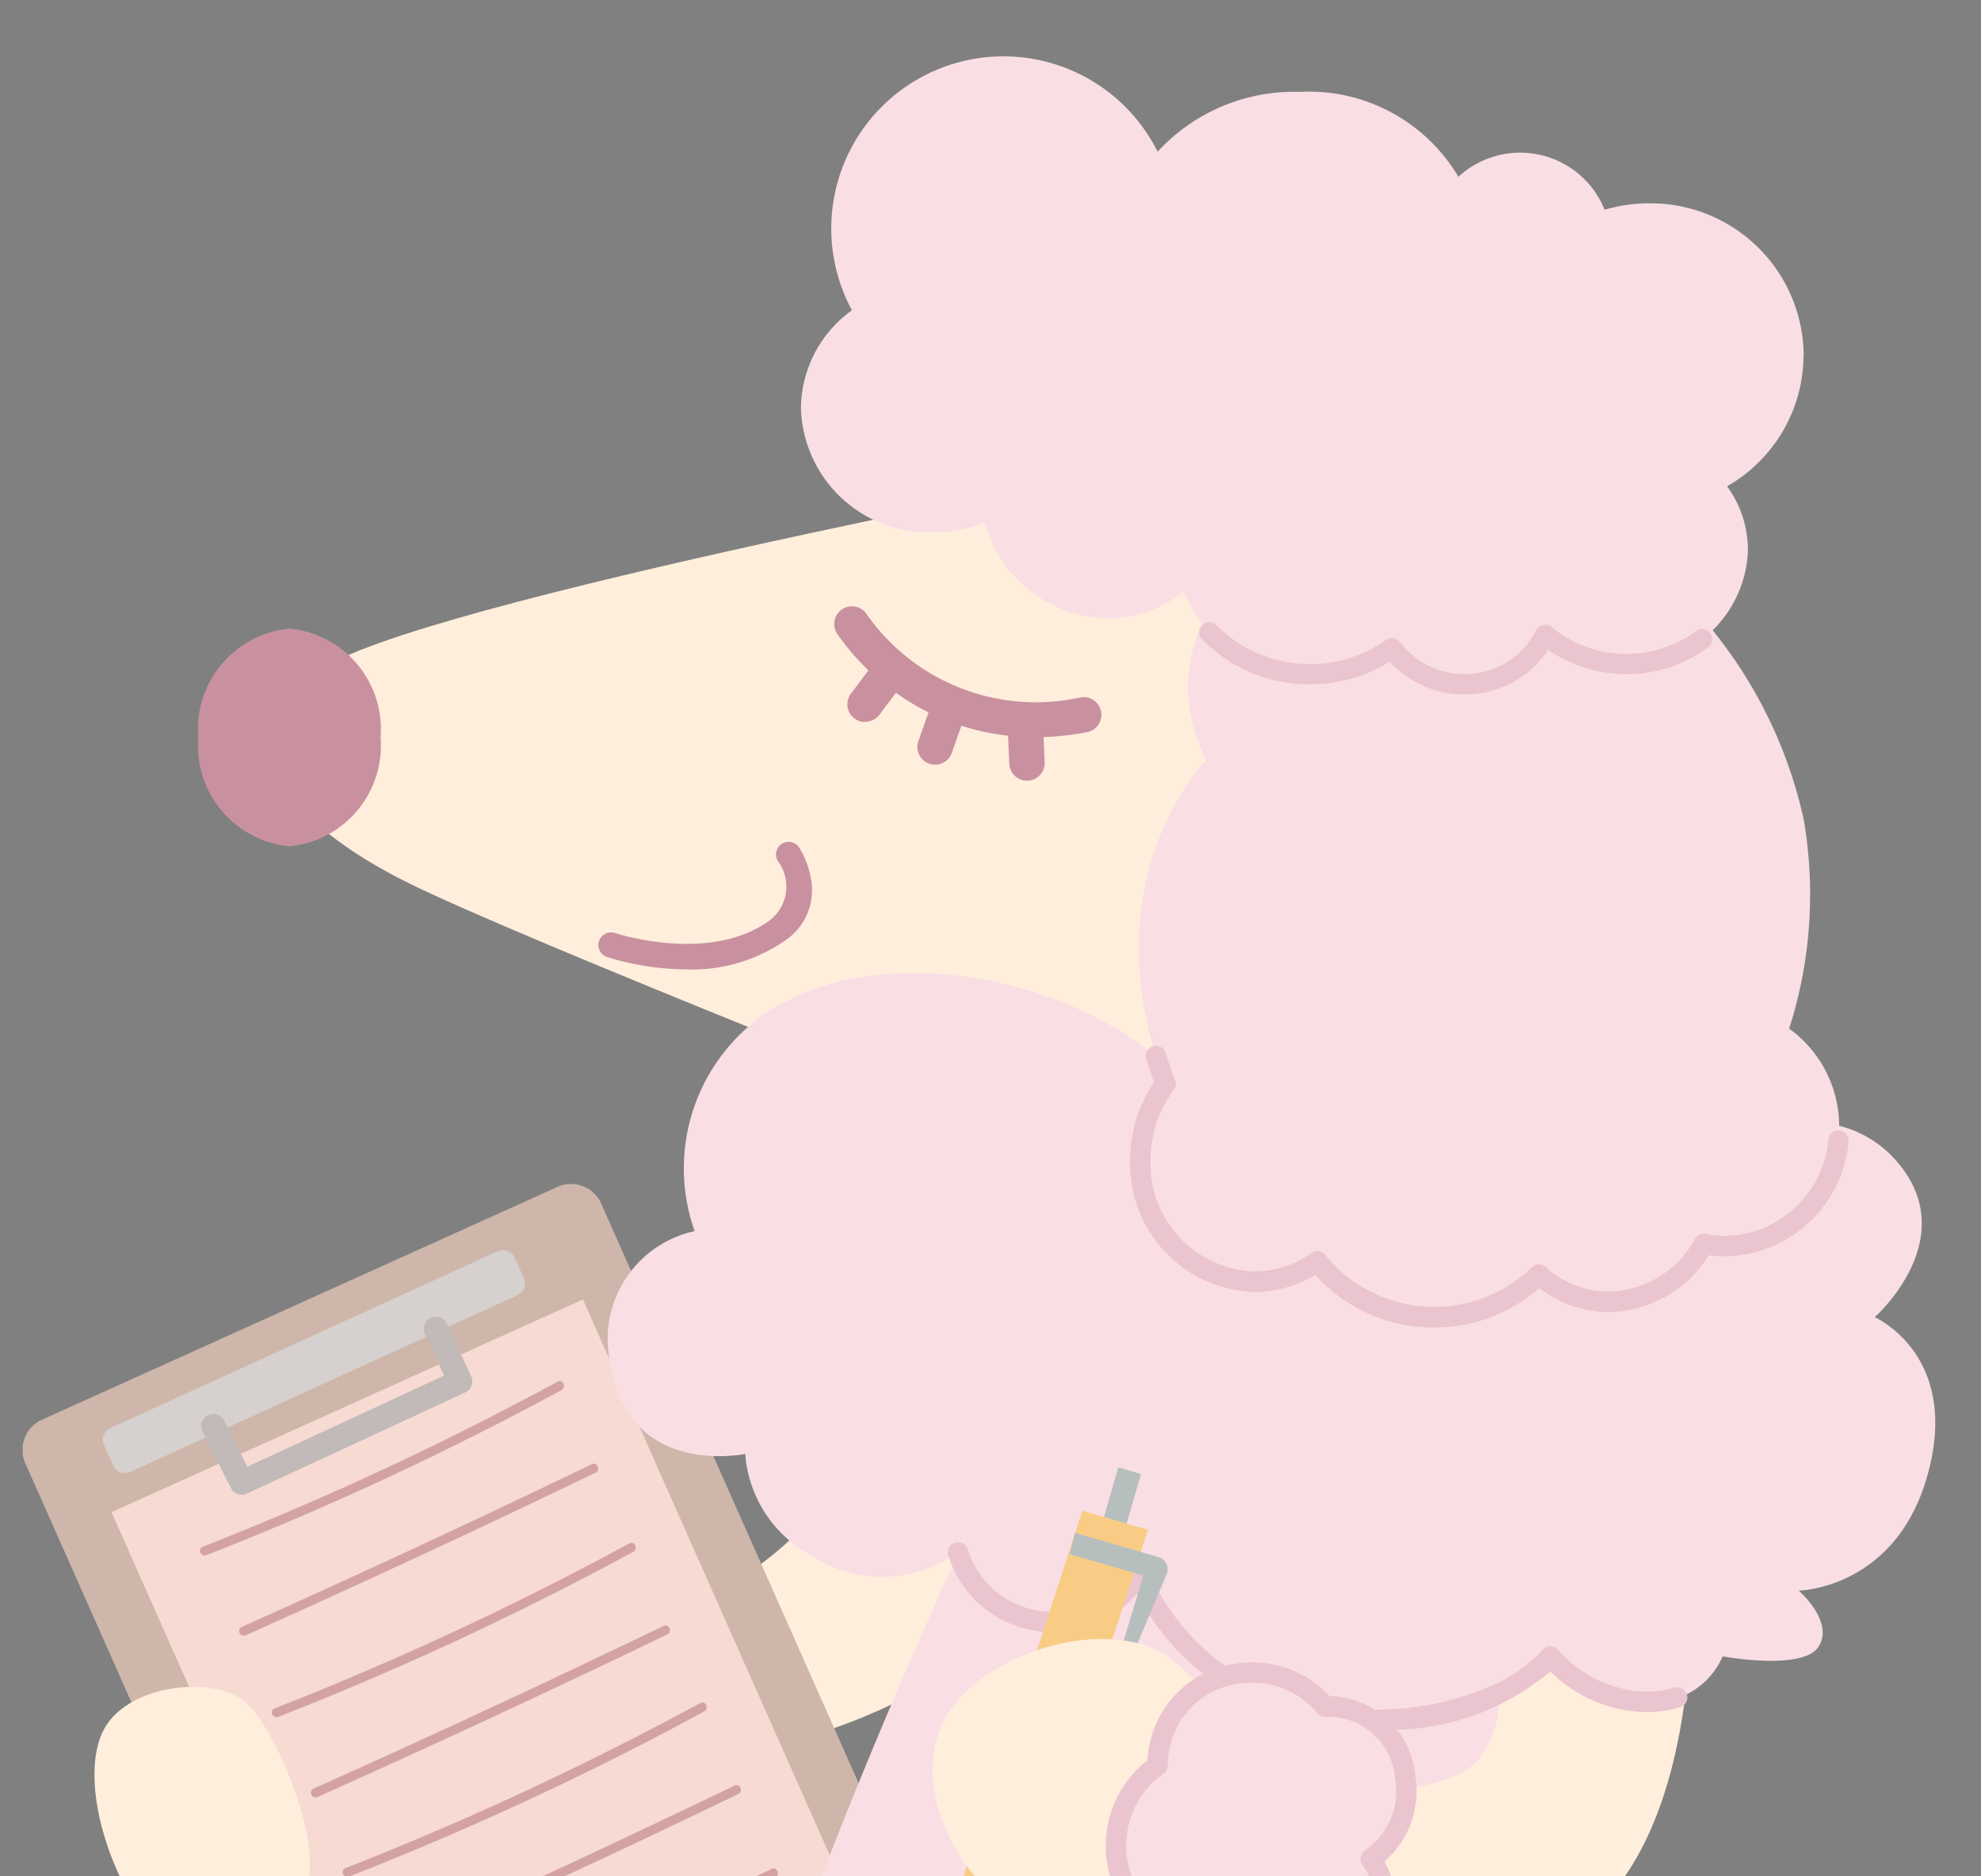
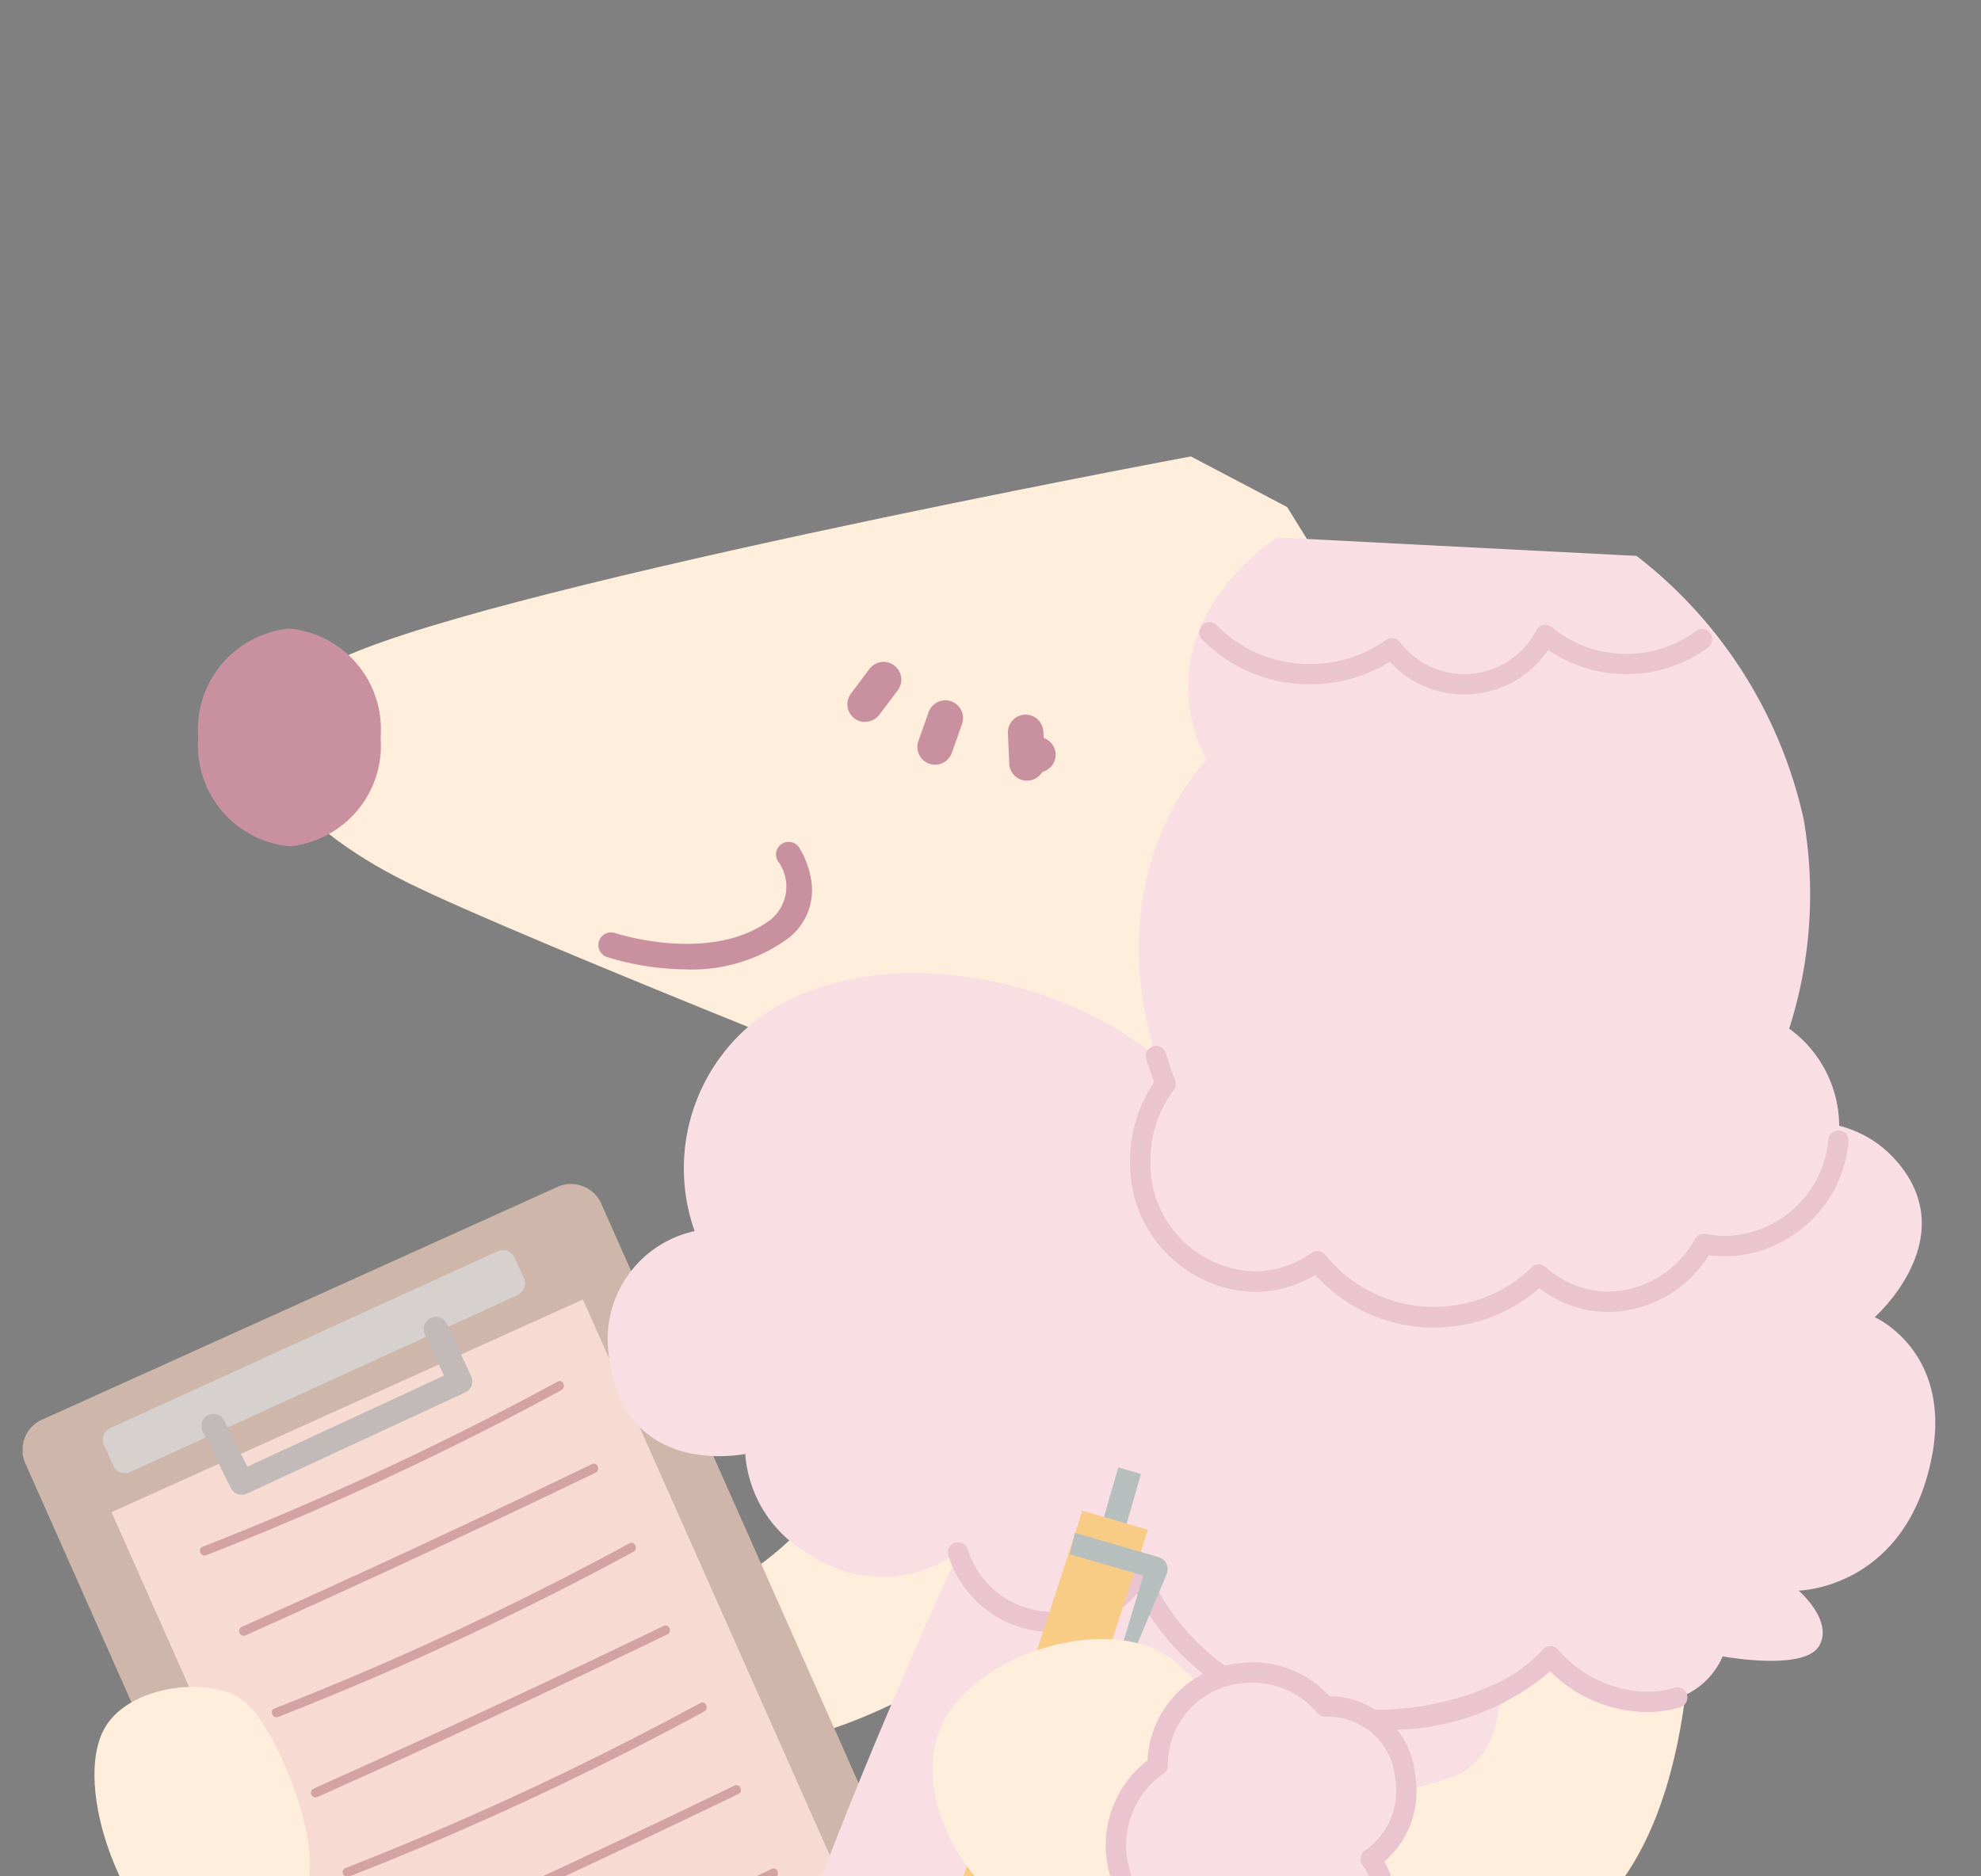
<svg xmlns="http://www.w3.org/2000/svg" width="57" height="54" viewBox="0 0 57 54">
  <rect x="0" y="0" width="57" height="54" fill="#808080" stroke="none" />
  <defs>
    <clipPath id="clip-path">
      <rect id="長方形_581" data-name="長方形 581" width="57" height="54" transform="translate(277.409 353.555)" fill="#fff" stroke="#707070" stroke-width="1" />
    </clipPath>
    <clipPath id="clip-path-2">
      <rect id="長方形_363" data-name="長方形 363" width="56.346" height="104.754" fill="none" />
    </clipPath>
  </defs>
  <g id="マスクグループ_10" data-name="マスクグループ 10" transform="translate(-277.409 -353.555)" clip-path="url(#clip-path)">
    <g id="グループ_634" data-name="グループ 634" transform="translate(278.061 355.178)">
      <g id="グループ_327" data-name="グループ 327" transform="translate(0)" clip-path="url(#clip-path-2)">
        <path id="パス_2376" data-name="パス 2376" d="M0,6.715S6.412,5.954,8.251.535L16.775,0A15.326,15.326,0,0,1,7.348,9.3c-7.549,2.736-5.52,1.161-5.52,1.161Z" transform="translate(15.987 38.815)" fill="#ffeedc" />
        <path id="パス_2377" data-name="パス 2377" d="M.1,8.1,9.445,29.155a.957.957,0,0,0,1.227.56l14.981-6.653a.957.957,0,0,0,.408-1.285L16.671.629A.956.956,0,0,0,15.439.071L.5,6.819A.958.958,0,0,0,.1,8.1" transform="translate(0 32.442)" fill="#ceb7aa" />
        <path id="パス_2378" data-name="パス 2378" d="M0,6.121,7.832,23.759l13.6-6.04L13.564,0Z" transform="translate(2.557 35.776)" fill="#f7dad2" />
        <path id="パス_2379" data-name="パス 2379" d="M.188,5.011q4.086-1.6,8.006-3.591Q9.306.856,10.4.261c.151-.082.044-.327-.108-.244Q6.437,2.11,2.39,3.826q-1.149.487-2.31.942c-.161.063-.053.307.108.244" transform="translate(5.101 38.123)" fill="#d3a3a3" />
        <path id="パス_2380" data-name="パス 2380" d="M.186,4.938Q4.129,3.173,8.032,1.321,9.144.793,10.253.258c.156-.075.048-.319-.108-.244Q6.254,1.891,2.322,3.681,1.2,4.191.077,4.694a.133.133,0,0,0,.108.244" transform="translate(6.231 40.502)" fill="#d3a3a3" />
        <path id="パス_2381" data-name="パス 2381" d="M.188,5.011q4.086-1.6,8.006-3.591Q9.306.856,10.4.261c.151-.082.044-.326-.108-.244Q6.437,2.11,2.39,3.826q-1.149.487-2.311.942c-.161.063-.053.307.108.244" transform="translate(7.168 42.777)" fill="#d3a3a3" />
        <path id="パス_2382" data-name="パス 2382" d="M.186,4.938Q4.129,3.173,8.032,1.321,9.144.793,10.253.258c.156-.075.048-.319-.108-.244Q6.254,1.891,2.322,3.681,1.2,4.191.077,4.694a.133.133,0,0,0,.108.244" transform="translate(8.297 45.156)" fill="#d3a3a3" />
        <path id="パス_2383" data-name="パス 2383" d="M.188,5.011q4.086-1.6,8.006-3.591Q9.306.856,10.4.261c.151-.082.044-.326-.108-.244Q6.437,2.11,2.39,3.826q-1.149.487-2.311.942c-.161.063-.053.307.108.244" transform="translate(9.208 47.372)" fill="#d3a3a3" />
        <path id="パス_2384" data-name="パス 2384" d="M.186,4.938Q4.129,3.173,8.032,1.321,9.144.793,10.253.258c.156-.075.048-.319-.108-.244Q6.254,1.891,2.322,3.681,1.2,4.191.077,4.694a.133.133,0,0,0,.108.244" transform="translate(10.338 49.751)" fill="#d3a3a3" />
        <path id="パス_2385" data-name="パス 2385" d="M.186,4.938Q4.129,3.173,8.032,1.321,9.144.793,10.253.258c.156-.075.048-.319-.108-.244Q6.254,1.891,2.322,3.681,1.2,4.191.077,4.694a.133.133,0,0,0,.108.244" transform="translate(11.403 52.151)" fill="#d3a3a3" />
        <path id="パス_2386" data-name="パス 2386" d="M11.932,1.295.792,6.382A.37.37,0,0,1,.3,6.2L.034,5.611a.37.37,0,0,1,.183-.49L11.356.034a.37.37,0,0,1,.49.183L12.115.8a.37.37,0,0,1-.183.49" transform="translate(2.307 34.355)" fill="#d6d0ce" />
        <path id="パス_2387" data-name="パス 2387" d="M1.164,5.121a.349.349,0,0,1-.312-.193L.037,3.3a.349.349,0,1,1,.625-.312l.663,1.326,5.66-2.621L6.433.5A.349.349,0,0,1,7.067.2l.7,1.513a.349.349,0,0,1-.17.463L1.311,5.089a.348.348,0,0,1-.146.032" transform="translate(5.139 36.274)" fill="#c1bab8" />
        <path id="パス_2388" data-name="パス 2388" d="M.234,1.3C.877-.082,3.466-.365,4.367.465S6.468,4.3,6.149,5.575C5.864,6.709,4.639,8.344,2.877,7.84S-.647,3.184.234,1.3" transform="translate(2.066 46.924)" fill="#ffeedc" />
        <path id="パス_2389" data-name="パス 2389" d="M26.539,0S5.409,3.935,1.766,5.975s-1.02,4.663,2.186,6.266c3.323,1.661,17.632,7.286,17.632,7.286l9.326.729L33.825,8.744,29.307,1.457Z" transform="translate(7.076 11.513)" fill="#ffeedc" />
        <path id="パス_2390" data-name="パス 2390" d="M5.246,3.133A2.912,2.912,0,0,1,2.623,6.266,2.912,2.912,0,0,1,0,3.133,2.912,2.912,0,0,1,2.623,0,2.912,2.912,0,0,1,5.246,3.133" transform="translate(5.053 16.467)" fill="#c991a0" />
        <path id="パス_2391" data-name="パス 2391" d="M14.7,3.623S3.478,24.191,1.146,28.417c-1.113,2.017-1.894,5.047,0,6.094s3.766-1.467,5.235-3.2S22.713,6.412,24.024,2.186L18.341,0Z" transform="translate(17.896 69.949)" fill="#ffeedc" />
        <path id="パス_2392" data-name="パス 2392" d="M9.357,3.534S21.071,23.825,23.5,27.994c1.161,1.99,2.016,5,.147,6.092s-3.8-1.376-5.31-3.07S1.413,6.516,0,2.322L5.629,0Z" transform="translate(24.382 70.398)" fill="#ffeedc" />
-         <path id="パス_2393" data-name="パス 2393" d="M28.852,8.6a4.409,4.409,0,0,0-4.444-4.372,4.514,4.514,0,0,0-1.284.186,2.618,2.618,0,0,0-4.207-.948A5,5,0,0,0,14.353,1.02a5.343,5.343,0,0,0-4.091,1.723A4.955,4.955,0,1,0,1.467,7.307,3.5,3.5,0,0,0,0,10.128,3.684,3.684,0,0,0,3.789,13.7a3.974,3.974,0,0,0,1.494-.289,3.757,3.757,0,0,0,3.533,2.766,3.522,3.522,0,0,0,2.19-.771,3.856,3.856,0,0,0,3.639,2.374A4.049,4.049,0,0,0,17,17.034a2.618,2.618,0,0,0,4.414-.384,3.618,3.618,0,0,0,2.334.837,3.393,3.393,0,0,0,3.5-3.279,3.122,3.122,0,0,0-.6-1.836,4.356,4.356,0,0,0,2.2-3.774" transform="translate(22.394 0)" fill="#f9dee4" />
        <path id="パス_2394" data-name="パス 2394" d="M18.71,14.142a12.677,12.677,0,0,0,.419-6.028A13.15,13.15,0,0,0,14.32.531L3.974,0S.04,2.477,1.934,6.412c0,0-3.419,3.42-1.166,9.315a3.629,3.629,0,0,0-.728,2.2,3.393,3.393,0,0,0,3.279,3.5,3.12,3.12,0,0,0,1.815-.585,4.323,4.323,0,0,0,6.373.383A3.028,3.028,0,0,0,13.519,22a3.2,3.2,0,0,0,2.734-1.665,3.163,3.163,0,0,0,.618.062,3.354,3.354,0,0,0,3.279-3.425,3.464,3.464,0,0,0-1.439-2.835" transform="translate(32.117 13.844)" fill="#f9dee4" />
        <path id="パス_2395" data-name="パス 2395" d="M7.646,2.1A2.888,2.888,0,0,1,5.5,1.159a4.335,4.335,0,0,1-2.3.648A4.3,4.3,0,0,1,.08.494a.293.293,0,0,1,.425-.4A3.709,3.709,0,0,0,3.2,1.223,3.738,3.738,0,0,0,5.391.532a.293.293,0,0,1,.4.061,2.314,2.314,0,0,0,1.852.921A2.323,2.323,0,0,0,9.715.252a.293.293,0,0,1,.448-.089,3.333,3.333,0,0,0,2.145.769A3.36,3.36,0,0,0,14.324.267a.293.293,0,0,1,.352.467,3.949,3.949,0,0,1-2.368.783,3.94,3.94,0,0,1-2.25-.7A2.9,2.9,0,0,1,7.646,2.1" transform="translate(33.837 16.263)" fill="#eac5cf" />
        <path id="パス_2396" data-name="パス 2396" d="M15.738,8.015a4.015,4.015,0,0,0-2.794-3.968A5.474,5.474,0,0,0,2.186,5.392a5.31,5.31,0,0,0,.52,2.3,4.564,4.564,0,0,0-1.1,2.95,4.427,4.427,0,0,0,.045.615A4.121,4.121,0,0,0,0,14.573a4.009,4.009,0,0,0,3.934,4.08,3.8,3.8,0,0,0,1.226-.2,2.224,2.224,0,0,0,1.834.932,2.117,2.117,0,0,0,2.186-2.04c0-.014,0-.027,0-.041a2.482,2.482,0,0,0,1.241.332,2.587,2.587,0,0,0,2.55-2.623c0-.05,0-.1-.007-.149a2.048,2.048,0,0,0,1.9-2.11,2.188,2.188,0,0,0-.568-1.485,4.256,4.256,0,0,0,1.443-3.251" transform="translate(40.609 57.562)" fill="#f9dee4" />
        <path id="パス_2397" data-name="パス 2397" d="M9.782,0S2.933,13.553.456,23.462s5.6,14.566,12.929,15.079,12.039-5.36,12.426-8.667c1.311-11.221-5.537-29-5.537-29Z" transform="translate(19.606 37.889)" fill="#f9dee4" />
        <path id="パス_2398" data-name="パス 2398" d="M.293,15.494a.293.293,0,0,1-.182-.522A9.891,9.891,0,0,0,3.943,9.13a36.113,36.113,0,0,0-.257-8.8.293.293,0,1,1,.58-.078A36.685,36.685,0,0,1,4.525,9.2C4.256,11.5,2.3,13.987.474,15.431a.292.292,0,0,1-.182.063" transform="translate(41.183 58.599)" fill="#eac5cf" />
        <path id="パス_2399" data-name="パス 2399" d="M8.66.83s1.678,5.327-.925,6.184A7.492,7.492,0,0,1,.962,6.126a5.308,5.308,0,0,0-.31.865,20.693,20.693,0,0,0-.441,2.7c-.057.419-.133.834-.211,1.249a11.267,11.267,0,0,0,10.207.956C15.571,9.91,14.6,0,14.6,0Z" transform="translate(33.347 42.526)" fill="#ffeedc" />
        <path id="パス_2400" data-name="パス 2400" d="M2.5,7.428a5.407,5.407,0,0,1,2.04-6.266c3.5-2.332,9.392-.874,11.909,1.894a10.878,10.878,0,0,1,6.6-1.166,11.162,11.162,0,0,1,6.12,2.332l3.206.437s3.06-1.312,4.809.874-.729,4.372-.729,4.372,2.331,1.02,1.6,4.226c-.818,3.6-3.789,3.643-3.789,3.643s1.02.874.583,1.6-2.769.292-2.769.292a2.181,2.181,0,0,1-2.186,1.312,3.741,3.741,0,0,1-2.769-1.312S25.377,21.855,21,21.418A6.866,6.866,0,0,1,15.282,17.3a2.962,2.962,0,0,1-2.875,1.353,2.867,2.867,0,0,1-2.331-1.989,3.676,3.676,0,0,1-4.226.094A3.615,3.615,0,0,1,3.956,13.84S.389,14.6.022,10.926A3.179,3.179,0,0,1,2.5,7.428" transform="translate(16.835 26.38)" fill="#f9dee4" />
        <path id="パス_2401" data-name="パス 2401" d="M12.359,5.4c-.367,0-.756-.019-1.167-.06A7.218,7.218,0,0,1,5.439,1.49,3.112,3.112,0,0,1,2.58,2.571,3.138,3.138,0,0,1,.009.366.293.293,0,0,1,.576.22,2.557,2.557,0,0,0,2.669,1.992,2.648,2.648,0,0,0,5.248.777a.293.293,0,0,1,.526.05,6.514,6.514,0,0,0,5.477,3.932,8.237,8.237,0,0,0,4.506-.665,4.323,4.323,0,0,0,1.357-.977.293.293,0,0,1,.459,0,3.478,3.478,0,0,0,2.538,1.2,2.55,2.55,0,0,0,.8-.118.293.293,0,0,1,.183.556,3.141,3.141,0,0,1-.979.147A3.982,3.982,0,0,1,17.337,3.73,7.085,7.085,0,0,1,12.359,5.4" transform="translate(26.618 42.748)" fill="#eac5cf" />
        <path id="パス_2402" data-name="パス 2402" d="M8.744,8.1A4.548,4.548,0,0,1,5.329,6.585a3.4,3.4,0,0,1-1.758.491A3.69,3.69,0,0,1,0,3.285,3.96,3.96,0,0,1,.692,1.044C.61.822.534.6.466.379A.293.293,0,1,1,1.026.207c.079.256.17.518.269.777a.292.292,0,0,1-.04.281,3.359,3.359,0,0,0-.669,2.02,3.1,3.1,0,0,0,2.986,3.2,2.829,2.829,0,0,0,1.645-.531.292.292,0,0,1,.4.057,4.03,4.03,0,0,0,5.938.356.293.293,0,0,1,.4-.011,2.723,2.723,0,0,0,1.82.711,2.9,2.9,0,0,0,2.481-1.52.293.293,0,0,1,.31-.139,2.865,2.865,0,0,0,.561.056A3.038,3.038,0,0,0,20.089,2.7a.293.293,0,1,1,.582.065,3.623,3.623,0,0,1-3.547,3.286,3.438,3.438,0,0,1-.473-.033,3.454,3.454,0,0,1-2.879,1.636,3.267,3.267,0,0,1-2-.688A4.565,4.565,0,0,1,8.744,8.1" transform="translate(31.865 28.483)" fill="#eac5cf" />
        <path id="パス_2403" data-name="パス 2403" d="M5.338.007C3.349.114,1.8,1.475,1.841,3.062A3.829,3.829,0,0,0,.005,6.508,3.923,3.923,0,0,0,3.8,10.143a4.451,4.451,0,0,0,4.031,1.989,4.755,4.755,0,0,0,1.4-.289,3.242,3.242,0,0,0,2.294.762A2.99,2.99,0,0,0,14.473,9.59a2.625,2.625,0,0,0-.152-.74A2.534,2.534,0,0,0,15.595,6.59a2.6,2.6,0,0,0-1.851-2.25,2.272,2.272,0,0,0,.048-.592,2.978,2.978,0,0,0-3.344-2.507,3.667,3.667,0,0,0-1.6.458A3.729,3.729,0,0,0,5.338.007" transform="translate(15.49 88.4)" fill="#f9dee4" />
        <path id="パス_2404" data-name="パス 2404" d="M14.189,9.226c1.288-1.52,1.36-3.578.181-4.641a3.829,3.829,0,0,0-1.245-3.7,3.922,3.922,0,0,0-5.244.259A4.451,4.451,0,0,0,3.667,2.708a4.752,4.752,0,0,0-.75,1.215A3.242,3.242,0,0,0,.788,5.068,2.99,2.99,0,0,0,.951,9.286a2.619,2.619,0,0,0,.642.4,2.534,2.534,0,0,0,.768,2.477,2.6,2.6,0,0,0,2.907.2,2.274,2.274,0,0,0,.4.441,2.978,2.978,0,0,0,4.118-.71,3.667,3.667,0,0,0,.764-1.476,3.729,3.729,0,0,0,3.642-1.389" transform="translate(34.922 88.448)" fill="#f9dee4" />
        <path id="パス_2405" data-name="パス 2405" d="M.084,0,0,.4.065.417.213.035Z" transform="translate(26.374 57.276)" fill="#191919" />
        <rect id="長方形_362" data-name="長方形 362" width="1.633" height="0.68" transform="translate(31.071 42.176) rotate(-73.848)" fill="#b7bfbe" />
        <path id="パス_2406" data-name="パス 2406" d="M4.48.111,0,13.9l1.895.549L6.4.556,4.484,0s.026.008,0,.111" transform="translate(25.978 41.847)" fill="#f9cc85" />
        <path id="パス_2407" data-name="パス 2407" d="M0,0,.436,1.538l.2.057L1.895.549.1.022Z" transform="translate(25.978 55.746)" fill="#b7bfbe" />
        <path id="パス_2408" data-name="パス 2408" d="M.154,0,2.559.7a.363.363,0,0,1,.233.489L.88,5.735A.057.057,0,0,1,.771,5.7L2.121,1.23,0,.616Z" transform="translate(30.125 42.491)" fill="#b7bfbe" />
        <path id="パス_2409" data-name="パス 2409" d="M8.6,3.2A4.605,4.605,0,0,0,7.008.693C5.432-.738,1.709.195.445,2.146s.337,5.2,2.661,6.077a5.128,5.128,0,0,0,4.226-.282A46.78,46.78,0,0,1,8.6,3.2" transform="translate(26.183 45.547)" fill="#ffeedc" />
        <path id="パス_2410" data-name="パス 2410" d="M8.459,3.022A2.216,2.216,0,0,0,6.157.983,2.714,2.714,0,0,0,3.668.027,2.651,2.651,0,0,0,1.335,2.67a2.809,2.809,0,0,0-.9,3.567A1.986,1.986,0,0,0,2.772,9.3a1.788,1.788,0,0,0,1.635.671,1.809,1.809,0,0,0,1.469-1.32,1.724,1.724,0,0,0,.414-.006A1.967,1.967,0,0,0,7.861,6.355a2.183,2.183,0,0,0-.4-.99,2.352,2.352,0,0,0,1-2.343" transform="translate(31.324 46.511)" fill="#f9dee4" />
        <path id="パス_2411" data-name="パス 2411" d="M4.461,10.571A2.072,2.072,0,0,1,2.98,9.935a2.234,2.234,0,0,1-.381.089A2.281,2.281,0,0,1,.386,6.5a3.1,3.1,0,0,1,.95-3.682A2.946,2.946,0,0,1,3.92.03,3.028,3.028,0,0,1,6.575.972a2.516,2.516,0,0,1,2.466,2.3,2.678,2.678,0,0,1-.891,2.46,2.5,2.5,0,0,1,.294.873,2.261,2.261,0,0,1-1.82,2.618,1.965,1.965,0,0,1-.25.018A2.1,2.1,0,0,1,4.74,10.552a2.02,2.02,0,0,1-.279.019M3.065,9.3a.293.293,0,0,1,.227.108,1.494,1.494,0,0,0,1.367.565A1.525,1.525,0,0,0,5.888,8.86.293.293,0,0,1,6.2,8.65a1.455,1.455,0,0,0,.344-.005A1.677,1.677,0,0,0,7.864,6.688a1.9,1.9,0,0,0-.346-.858A.293.293,0,0,1,7.6,5.408a2.075,2.075,0,0,0,.862-2.054h0a1.938,1.938,0,0,0-1.98-1.789.293.293,0,0,1-.26-.106A2.43,2.43,0,0,0,4,.609a2.353,2.353,0,0,0-2.08,2.345A.292.292,0,0,1,1.8,3.2a2.516,2.516,0,0,0-.81,3.2.293.293,0,0,1-.032.313A1.7,1.7,0,0,0,2.518,9.444a1.7,1.7,0,0,0,.432-.122A.291.291,0,0,1,3.065,9.3" transform="translate(31.031 46.219)" fill="#eac5cf" />
-         <path id="パス_2412" data-name="パス 2412" d="M5.8,3.782A6.854,6.854,0,0,1,1.878,2.57,6.8,6.8,0,0,1,.078.78.51.51,0,0,1,.942.239,5.943,5.943,0,0,0,7.116,2.633a.51.51,0,0,1,.194,1A7.915,7.915,0,0,1,5.8,3.782" transform="translate(23.341 15.811)" fill="#c991a0" />
+         <path id="パス_2412" data-name="パス 2412" d="M5.8,3.782a.51.51,0,0,1,.194,1A7.915,7.915,0,0,1,5.8,3.782" transform="translate(23.341 15.811)" fill="#c991a0" />
        <path id="パス_2413" data-name="パス 2413" d="M.51,1.726A.51.51,0,0,1,.1.91L.632.2a.51.51,0,1,1,.816.612l-.53.706a.51.51,0,0,1-.408.2" transform="translate(23.732 17.43)" fill="#c991a0" />
        <path id="パス_2414" data-name="パス 2414" d="M.51,1.853a.511.511,0,0,1-.481-.68L.323.34a.51.51,0,0,1,.962.34l-.294.833a.51.51,0,0,1-.481.34" transform="translate(25.744 18.532)" fill="#c991a0" />
        <path id="パス_2415" data-name="パス 2415" d="M.548,1.9a.51.51,0,0,1-.509-.488L0,.532A.51.51,0,1,1,1.02.488l.038.882A.51.51,0,0,1,.571,1.9H.548" transform="translate(28.349 18.945)" fill="#c991a0" />
        <path id="パス_2416" data-name="パス 2416" d="M2.539,3.687A7.818,7.818,0,0,1,.248,3.332a.364.364,0,0,1,.234-.69c.043.014,2.76.9,4.473-.384A1.229,1.229,0,0,0,5.161.565a.364.364,0,0,1,.607-.4,2.5,2.5,0,0,1,.348.907,1.747,1.747,0,0,1-.724,1.772,4.7,4.7,0,0,1-2.852.845" transform="translate(16.565 22.588)" fill="#c991a0" />
        <path id="パス_2417" data-name="パス 2417" d="M.218,6.995a.219.219,0,0,1-.187-.331L3.966.106A.219.219,0,0,1,4.34.331L.406,6.889a.218.218,0,0,1-.188.106" transform="translate(32.958 80.223)" fill="#f4dac3" />
        <path id="パス_2418" data-name="パス 2418" d="M.218,4.008a.219.219,0,0,1-.188-.33L2.143.107A.219.219,0,0,1,2.52.33L.407,3.9a.219.219,0,0,1-.188.107" transform="translate(28.878 76.361)" fill="#f4dac3" />
      </g>
    </g>
  </g>
</svg>